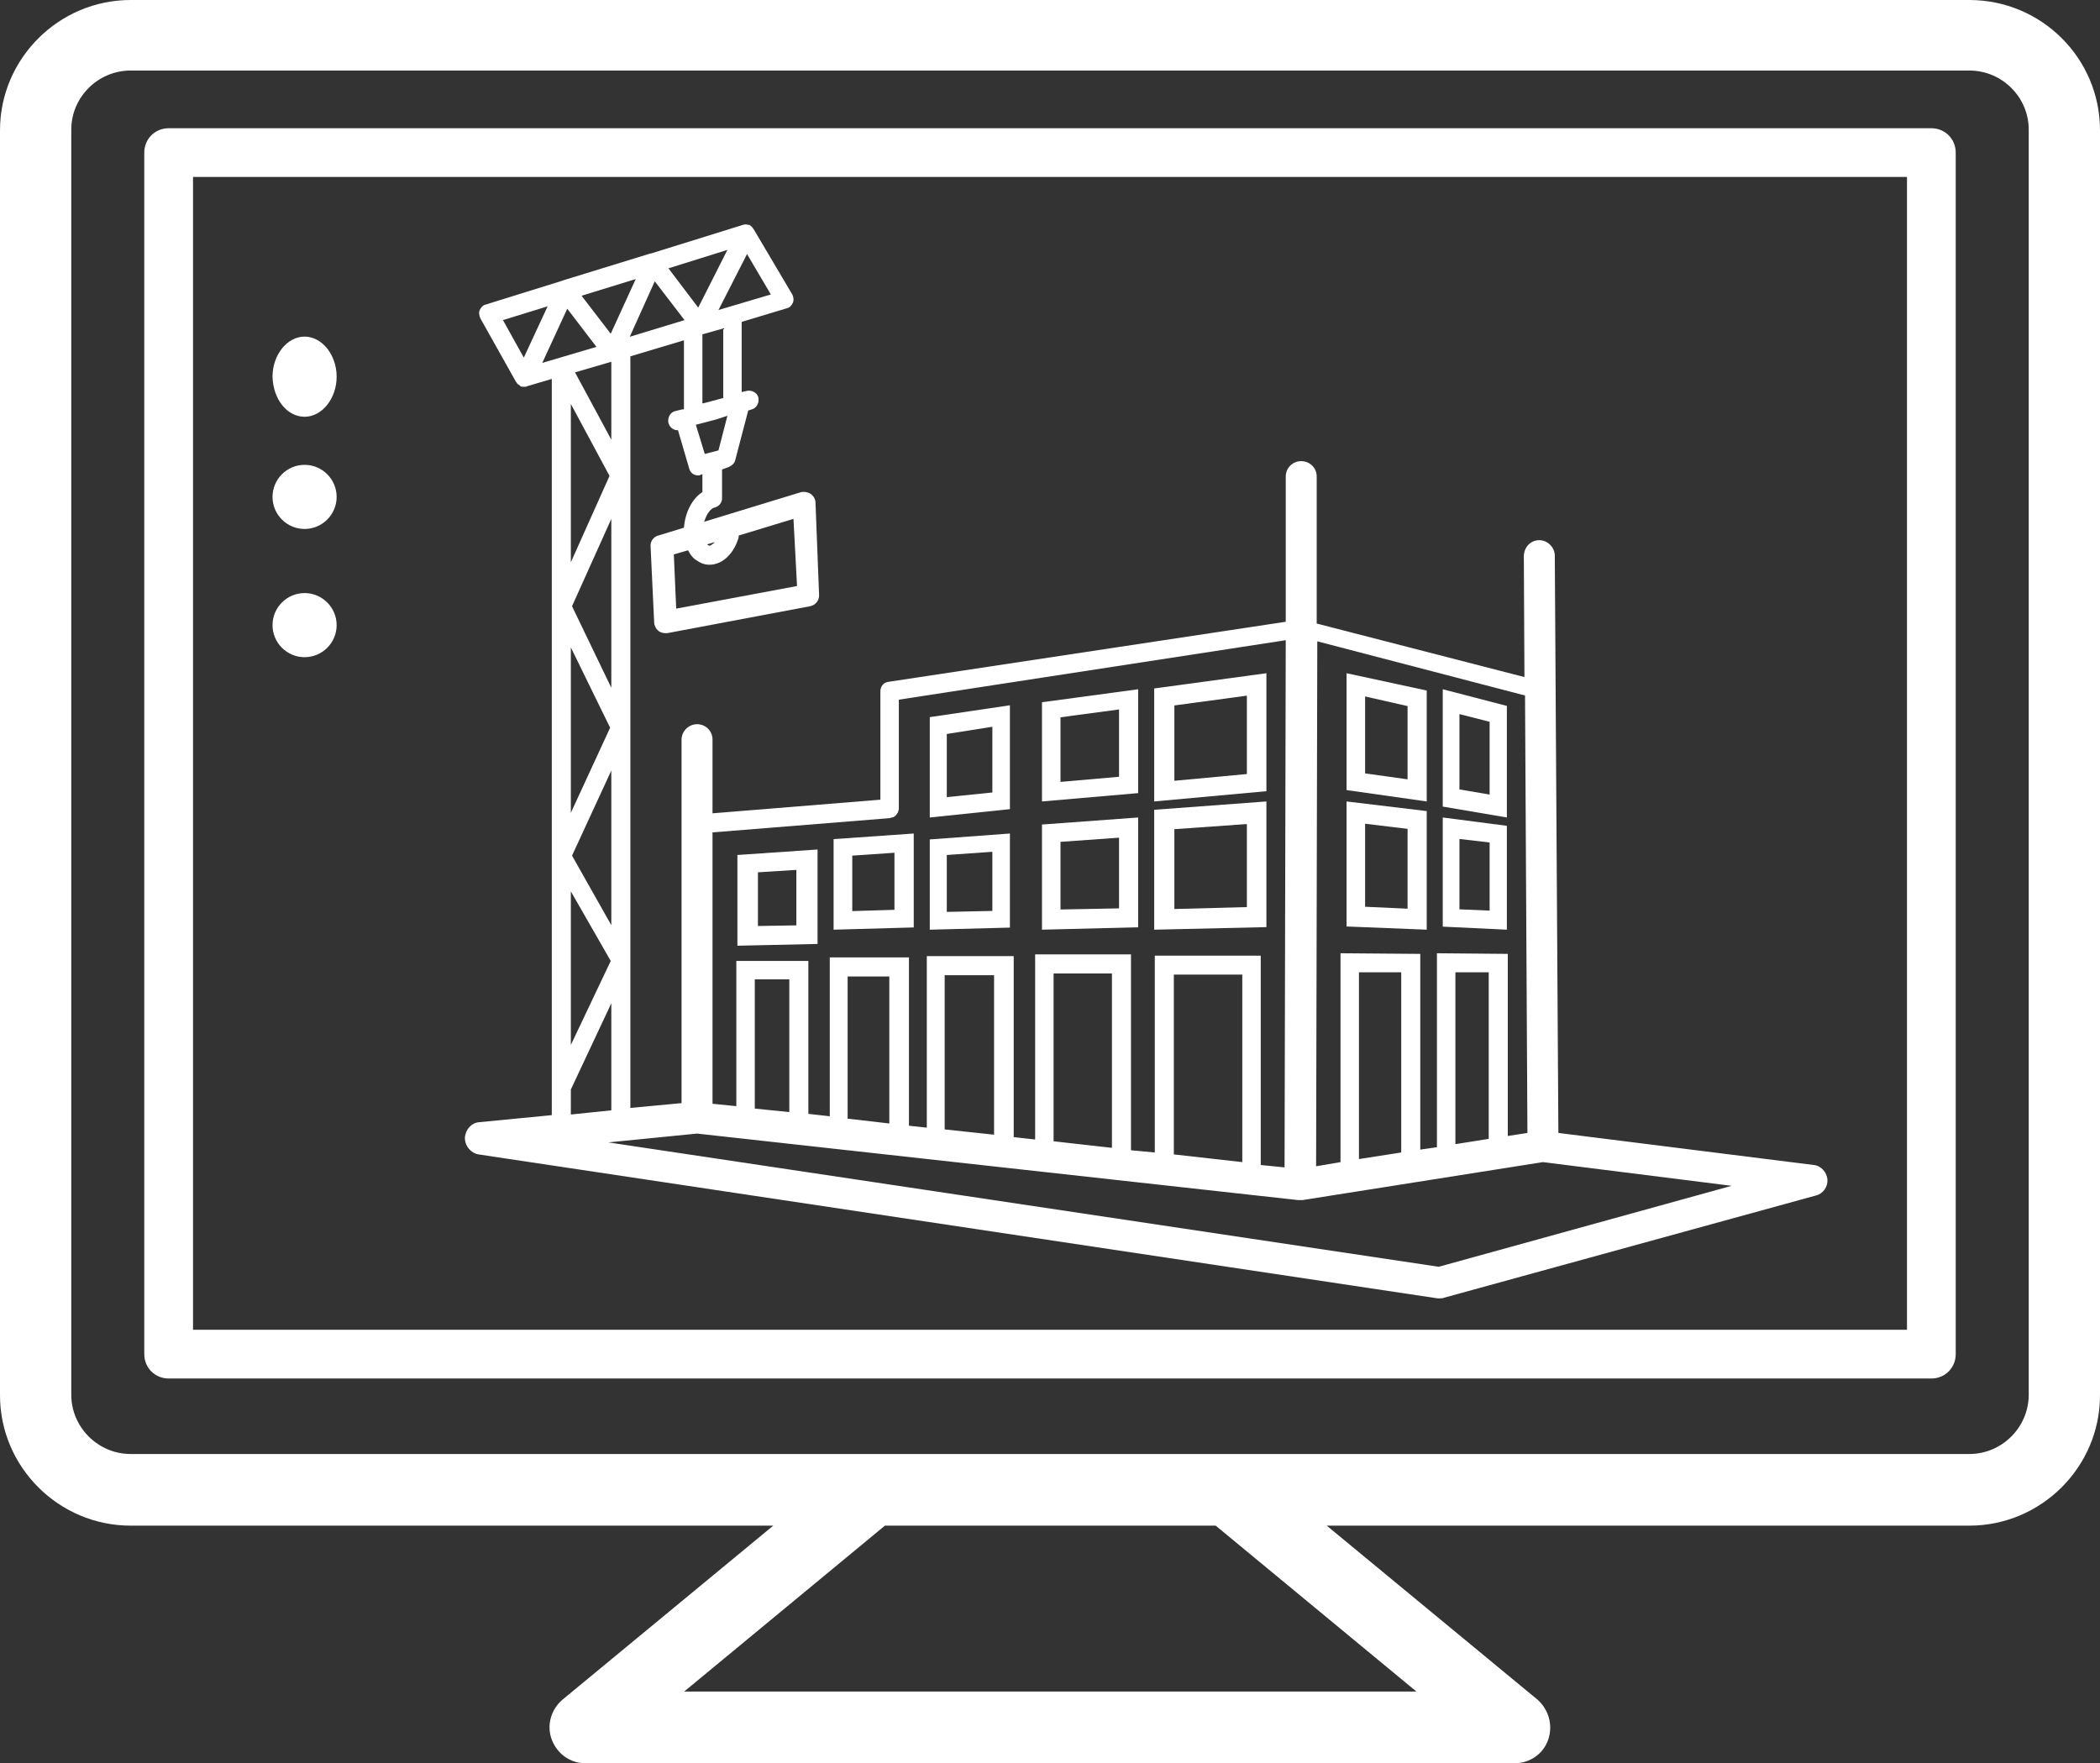
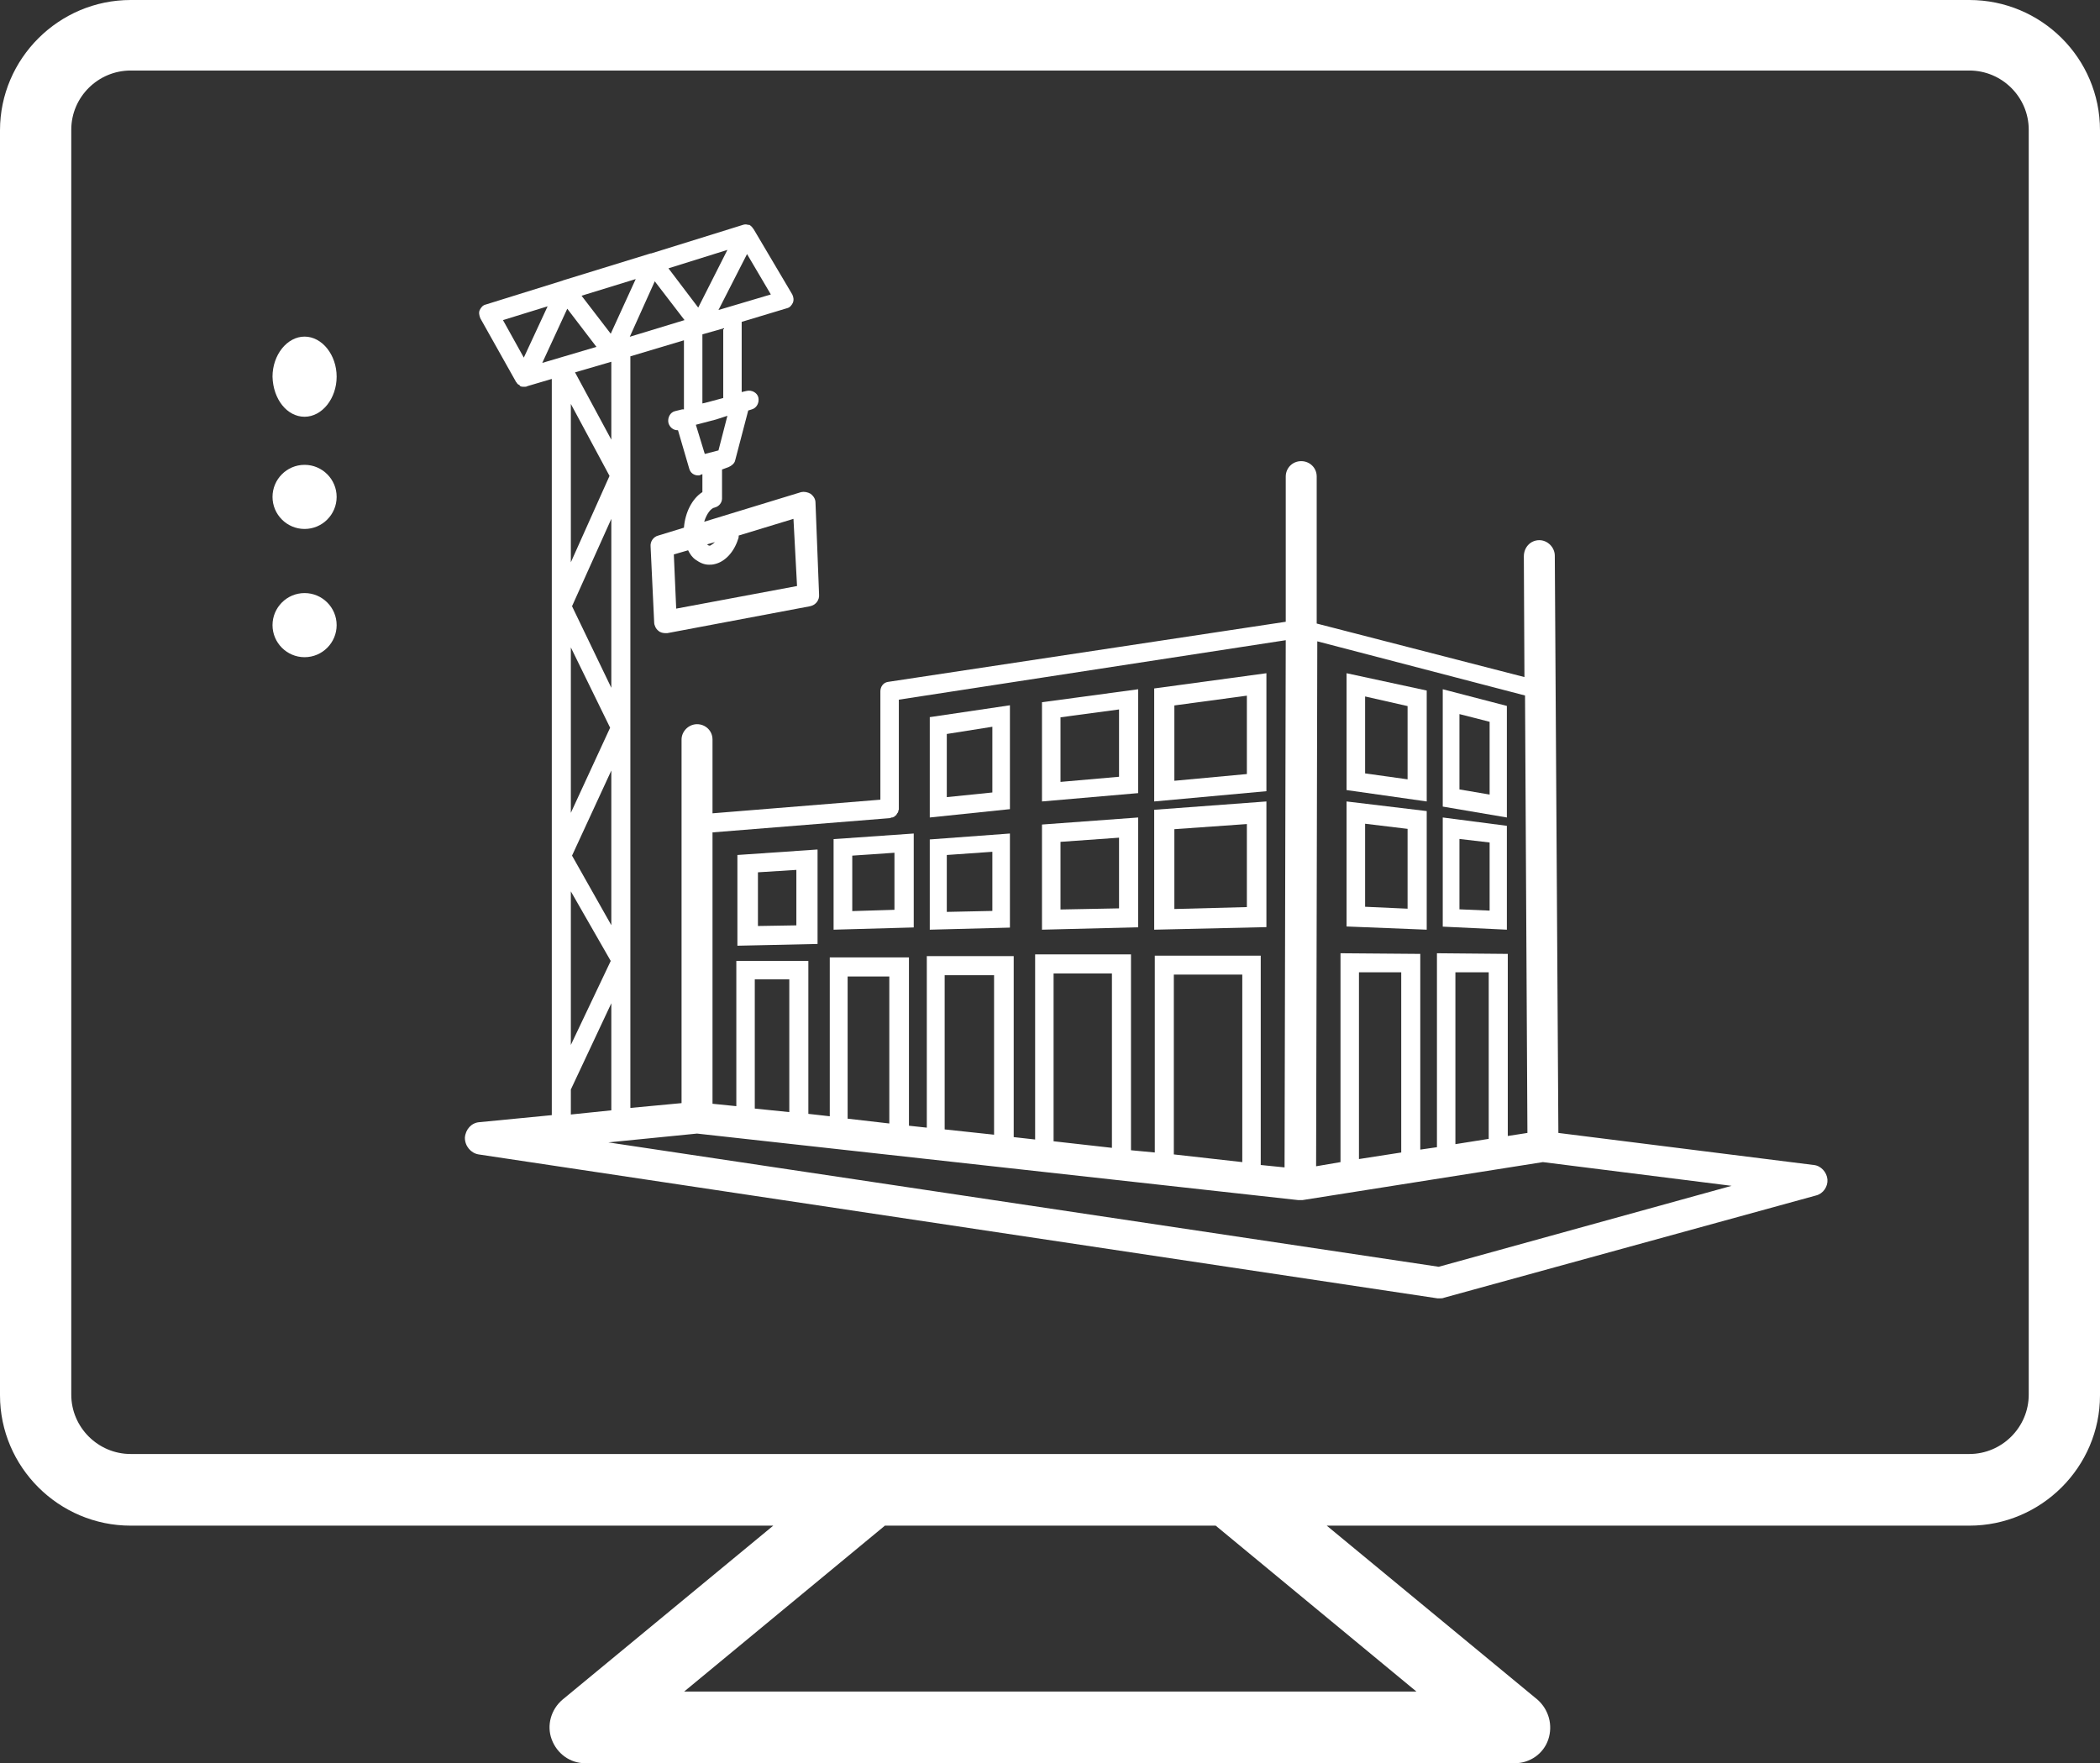
<svg xmlns="http://www.w3.org/2000/svg" width="131" height="110" overflow="hidden">
  <rect width="100%" height="100%" fill="#333333" stroke="none" />
  <defs>
    <clipPath id="clip0">
      <rect x="378" y="2063" width="131" height="110" />
    </clipPath>
  </defs>
  <g clip-path="url(#clip0)" transform="translate(-378 -2063)">
-     <path d="M498.48 2071 388.521 2071C387.668 2071 387 2071.67 387 2072.52L387 2147.48C387 2148.33 387.668 2149 388.521 2149L498.48 2149C499.333 2149 500 2148.33 500 2147.48L500 2072.52C500 2071.67 499.333 2071 498.48 2071ZM496.959 2145.96 390.041 2145.96 390.041 2074.04 496.959 2074.04 496.959 2145.96Z" fill="#FFFFFF" fill-rule="evenodd" />
    <path d="M500.85 2063 386.151 2063C381.668 2063 378 2066.66 378 2071.13L378 2150.05C378 2154.52 381.668 2158.18 386.151 2158.18L426.236 2158.18 413.084 2169.04C412.38 2169.64 412.084 2170.63 412.417 2171.52 412.751 2172.41 413.566 2173 414.492 2173L472.508 2173C473.434 2173 474.287 2172.41 474.583 2171.52 474.879 2170.63 474.62 2169.67 473.916 2169.04L460.764 2158.18 500.85 2158.18C505.332 2158.18 509 2154.52 509 2150.05L509 2071.13C509 2066.62 505.332 2063 500.85 2063ZM466.358 2168.53 420.679 2168.53 433.201 2158.18 453.836 2158.18 466.358 2168.53ZM504.554 2150.01C504.554 2152.04 502.887 2153.71 500.85 2153.71L454.614 2153.71 432.386 2153.71 386.151 2153.71C384.113 2153.71 382.446 2152.04 382.446 2150.01L382.446 2071.09C382.446 2069.06 384.113 2067.4 386.151 2067.4L500.85 2067.4C502.887 2067.4 504.554 2069.06 504.554 2071.09L504.554 2150.01Z" fill="#FFFFFF" fill-rule="evenodd" />
    <path d="M397 2089C398.091 2089 399 2087.86 399 2086.5 399 2085.14 398.091 2084 397 2084 395.909 2084 395 2085.14 395 2086.5 395.036 2087.91 395.909 2089 397 2089Z" fill="#FFFFFF" fill-rule="evenodd" />
    <path d="M399 2094C399 2095.1 398.105 2096 397 2096 395.895 2096 395 2095.1 395 2094 395 2092.9 395.895 2092 397 2092 398.105 2092 399 2092.9 399 2094Z" fill="#FFFFFF" fill-rule="evenodd" />
    <path d="M399 2102C399 2103.1 398.105 2104 397 2104 395.895 2104 395 2103.1 395 2102 395 2100.9 395.895 2100 397 2100 398.105 2100 399 2100.9 399 2102Z" fill="#FFFFFF" fill-rule="evenodd" />
    <path d="M441 2107 436 2107.74 436 2114 441 2113.48 441 2107ZM439.904 2112.44 437.062 2112.73 437.062 2108.79 439.904 2108.34 439.904 2112.44Z" fill="#FFFFFF" fill-rule="evenodd" />
    <path d="M449 2106 443 2106.81 443 2113 449 2112.48 449 2106ZM447.807 2111.46 444.155 2111.78 444.155 2107.75 447.807 2107.26 447.807 2111.46Z" fill="#FFFFFF" fill-rule="evenodd" />
    <path d="M457 2105 450 2105.95 450 2113 457 2112.36 457 2105ZM455.781 2111.29 451.258 2111.71 451.258 2107.01 455.781 2106.4 455.781 2111.29Z" fill="#FFFFFF" fill-rule="evenodd" />
    <path d="M428.959 2116 424 2116.34 424 2122 429 2121.89 429 2116ZM427.678 2120.73 425.281 2120.77 425.281 2117.42 427.678 2117.27 427.678 2120.73Z" fill="#FFFFFF" fill-rule="evenodd" />
    <path d="M435 2115 430 2115.35 430 2121 435 2120.86 435 2115ZM433.797 2119.76 431.165 2119.84 431.165 2116.38 433.797 2116.2 433.797 2119.76Z" fill="#FFFFFF" fill-rule="evenodd" />
    <path d="M441 2115 436 2115.37 436 2121 441 2120.87 441 2115ZM439.904 2119.83 437.062 2119.89 437.062 2116.34 439.904 2116.14 439.904 2119.83Z" fill="#FFFFFF" fill-rule="evenodd" />
    <path d="M449 2114 443 2114.44 443 2121 449 2120.85 449 2114ZM447.807 2119.67 444.155 2119.74 444.155 2115.52 447.807 2115.26 447.807 2119.67Z" fill="#FFFFFF" fill-rule="evenodd" />
    <path d="M457 2113 450 2113.52 450 2121 457 2120.84 457 2113ZM455.781 2119.59 451.258 2119.71 451.258 2114.73 455.781 2114.41 455.781 2119.59Z" fill="#FFFFFF" fill-rule="evenodd" />
    <path d="M467 2106.08 462 2105 462 2112.29 467 2113 467 2106.08ZM465.806 2111.62 463.157 2111.25 463.157 2106.45 465.806 2107.05 465.806 2111.62Z" fill="#FFFFFF" fill-rule="evenodd" />
    <path d="M472 2107.04 468 2106 468 2113.32 472 2114 472 2107.04ZM470.924 2112.57 469.042 2112.25 469.042 2107.55 470.924 2108.03 470.924 2112.57Z" fill="#FFFFFF" fill-rule="evenodd" />
    <path d="M467 2113.6 462 2113 462 2120.8 467 2121 467 2113.6ZM465.806 2119.69 463.157 2119.57 463.157 2114.39 465.806 2114.71 465.806 2119.69Z" fill="#FFFFFF" fill-rule="evenodd" />
    <path d="M472 2114.52 468 2114 468 2120.81 472 2121 472 2114.52ZM470.924 2119.81 469.042 2119.73 469.042 2115.34 470.924 2115.56 470.924 2119.81Z" fill="#FFFFFF" fill-rule="evenodd" />
    <path d="M407.854 2135.02 467.675 2144C467.712 2144 467.786 2144 467.823 2144 467.898 2144 468.009 2144 468.083 2143.96L491.291 2137.58C491.737 2137.47 492.034 2137.02 491.997 2136.58 491.96 2136.13 491.588 2135.72 491.143 2135.68L475.213 2133.68 474.99 2097.67C474.99 2097.15 474.544 2096.7 474.025 2096.7 474.025 2096.7 474.025 2096.7 474.025 2096.7 473.468 2096.7 473.059 2097.15 473.059 2097.71L473.096 2105.24 460.137 2101.9 460.137 2092.73C460.137 2092.17 459.691 2091.77 459.172 2091.77L459.172 2091.77C458.615 2091.77 458.206 2092.21 458.206 2092.73L458.206 2101.79 433.401 2105.54C433.104 2105.58 432.919 2105.84 432.919 2106.13L432.919 2112.89 422.447 2113.74 422.447 2109.14C422.447 2108.58 422.002 2108.18 421.482 2108.18 420.962 2108.18 420.516 2108.62 420.516 2109.14L420.516 2131.82 417.323 2132.12 417.323 2122.99C417.323 2122.95 417.323 2122.91 417.323 2122.88L417.323 2085.23 420.665 2084.23 420.665 2088.54 420.553 2088.54C420.553 2088.54 420.553 2088.54 420.553 2088.54L420.108 2088.65C419.811 2088.72 419.625 2089.06 419.699 2089.39 419.774 2089.65 419.996 2089.84 420.256 2089.84 420.256 2089.84 420.294 2089.84 420.294 2089.84L420.999 2092.25C421.073 2092.51 421.296 2092.66 421.556 2092.66 421.593 2092.66 421.667 2092.66 421.705 2092.62L421.816 2092.58 421.816 2093.7C421.185 2094.1 420.739 2094.96 420.665 2095.92L419.068 2096.41C418.771 2096.48 418.548 2096.78 418.585 2097.11L418.808 2101.83C418.808 2102.01 418.92 2102.24 419.068 2102.35 419.18 2102.46 419.365 2102.5 419.514 2102.5 419.551 2102.5 419.588 2102.5 419.625 2102.5L428.537 2100.82C428.871 2100.75 429.131 2100.45 429.094 2100.08L428.871 2094.36C428.871 2094.14 428.76 2093.96 428.574 2093.81 428.388 2093.7 428.166 2093.66 427.98 2093.7L421.927 2095.55C422.076 2095.07 422.336 2094.7 422.596 2094.66 422.856 2094.59 423.041 2094.36 423.041 2094.1L423.041 2092.29 423.45 2092.14C423.635 2092.06 423.821 2091.91 423.858 2091.73L424.675 2088.61 424.898 2088.54C425.195 2088.46 425.381 2088.13 425.306 2087.79 425.232 2087.5 424.898 2087.31 424.564 2087.39L424.267 2087.46 424.267 2083.08 427.089 2082.23C427.274 2082.19 427.386 2082.04 427.46 2081.89 427.534 2081.71 427.497 2081.52 427.423 2081.37L425.009 2077.29C425.009 2077.29 425.009 2077.29 424.972 2077.25 424.935 2077.18 424.861 2077.1 424.749 2077.03 424.749 2077.03 424.712 2077.03 424.712 2077.03 424.712 2077.03 424.675 2077.03 424.675 2077.03 424.564 2076.99 424.452 2076.99 424.341 2077.03 424.341 2077.03 424.341 2077.03 424.341 2077.03L418.623 2078.81C418.623 2078.81 418.623 2078.81 418.623 2078.81 418.623 2078.81 418.623 2078.81 418.585 2078.81L413.164 2080.48C413.164 2080.48 413.164 2080.48 413.164 2080.48 413.127 2080.48 413.09 2080.52 413.053 2080.52L408.3 2082C408.114 2082.04 408.003 2082.19 407.928 2082.34 407.854 2082.49 407.891 2082.67 407.965 2082.86L410.193 2086.83C410.193 2086.83 410.231 2086.87 410.231 2086.87 410.268 2086.94 410.305 2086.98 410.379 2087.01 410.416 2087.01 410.416 2087.05 410.416 2087.05 410.416 2087.05 410.416 2087.05 410.453 2087.09 410.528 2087.13 410.602 2087.13 410.713 2087.13 410.713 2087.13 410.713 2087.13 410.713 2087.13 410.713 2087.13 410.713 2087.13 410.713 2087.13 410.788 2087.13 410.825 2087.13 410.899 2087.09L412.421 2086.64 412.421 2100.79C412.421 2100.79 412.421 2100.79 412.421 2100.79L412.421 2132.57 407.891 2133.01C407.408 2133.05 407.037 2133.46 407 2133.98 407 2134.5 407.371 2134.94 407.854 2135.02ZM427.72 2099.56 420.182 2100.97 420.034 2097.59 420.925 2097.33C421.036 2097.56 421.185 2097.78 421.408 2097.93 421.667 2098.11 421.927 2098.23 422.224 2098.23 422.336 2098.23 422.447 2098.23 422.596 2098.19 423.227 2098.04 423.784 2097.45 424.044 2096.63 424.081 2096.56 424.081 2096.48 424.081 2096.41L427.497 2095.37 427.72 2099.56ZM422.113 2096.96 422.596 2096.82C422.484 2096.93 422.373 2097 422.299 2097.04 422.224 2097.04 422.187 2097.04 422.113 2096.96 422.113 2097 422.113 2096.96 422.113 2096.96ZM467.749 2142.03 415.949 2134.27 421.482 2133.72 458.986 2137.87C459.023 2137.87 459.023 2137.87 459.06 2137.87 459.06 2137.87 459.097 2137.87 459.097 2137.87 459.134 2137.87 459.209 2137.87 459.246 2137.87L474.247 2135.5 486.018 2136.98 467.749 2142.03ZM427.237 2132.38 425.084 2132.16 425.084 2124.1 427.237 2124.1 427.237 2132.38ZM433.476 2133.09 430.876 2132.79 430.876 2123.92 433.476 2123.92 433.476 2133.09ZM440.011 2133.79 436.929 2133.46 436.929 2123.84 440.011 2123.84 440.011 2133.79ZM447.363 2134.61 443.724 2134.2 443.724 2123.73 447.363 2123.73 447.363 2134.61ZM455.495 2135.5 451.225 2135.02 451.225 2123.8 455.495 2123.8 455.495 2135.5ZM465.41 2134.9 462.773 2135.31 462.773 2123.66 465.41 2123.66 465.41 2134.9ZM470.868 2134.05 468.789 2134.38 468.789 2123.66 470.868 2123.66 470.868 2134.05ZM473.133 2106.39 473.282 2133.68 472.057 2133.87 472.057 2122.51 467.638 2122.47 467.638 2134.57 466.598 2134.72 466.598 2122.51 461.622 2122.47 461.622 2135.5 460.1 2135.76 460.174 2103.01 473.133 2106.39ZM433.513 2114.04C433.55 2114.04 433.587 2114 433.624 2114 433.661 2114 433.698 2114 433.736 2113.97 433.773 2113.97 433.81 2113.93 433.847 2113.89 433.884 2113.86 433.921 2113.86 433.921 2113.82 433.958 2113.78 433.958 2113.74 433.996 2113.71 434.033 2113.67 434.033 2113.63 434.033 2113.63 434.033 2113.6 434.033 2113.56 434.07 2113.52 434.07 2113.48 434.07 2113.48 434.07 2113.45L434.07 2106.65 458.206 2102.94 458.132 2135.83 456.646 2135.68 456.646 2122.62 450.037 2122.62 450.037 2134.9 448.552 2134.76 448.552 2122.54 442.573 2122.54 442.573 2134.09 441.236 2133.94 441.236 2122.65 435.815 2122.65 435.815 2133.35 434.701 2133.23 434.701 2122.73 429.762 2122.73 429.762 2132.64 428.426 2132.49 428.426 2122.95 423.933 2122.95 423.933 2132.01 422.447 2131.86 422.447 2114.93 433.513 2114.04ZM416.135 2105.91 413.684 2100.82 416.135 2095.37 416.135 2105.91ZM416.135 2090.43 413.87 2086.23 416.135 2085.57 416.135 2090.43ZM419.699 2079.74 423.376 2078.59 421.556 2082.19 419.699 2079.74ZM420.702 2082.97 417.286 2084.01 418.845 2080.55 420.702 2082.97ZM416.098 2083.82 414.278 2081.45 417.657 2080.41 416.098 2083.82ZM415.206 2084.64 411.827 2085.64 413.387 2082.26 415.206 2084.64ZM416.023 2092.69 413.61 2098.08 413.61 2088.2 416.023 2092.69ZM416.06 2108.4 413.61 2113.71 413.61 2103.39 416.06 2108.4ZM413.61 2118.61 416.098 2122.95 413.61 2128.19 413.61 2118.61ZM413.684 2116.38 416.135 2111.07 416.135 2120.72 413.684 2116.38ZM423.376 2088.94 422.819 2091.1 421.965 2091.32 421.408 2089.5 422.67 2089.17 423.376 2088.94ZM423.116 2087.83 422.15 2088.09 421.816 2088.17 421.816 2083.86 423.116 2083.49 423.116 2087.83ZM422.819 2082.34 424.601 2078.85 426.086 2081.37 422.819 2082.34ZM412.161 2082.11 410.676 2085.31 409.376 2082.97 412.161 2082.11ZM413.61 2130.97 416.135 2125.59 416.135 2132.27 413.61 2132.53 413.61 2130.97Z" fill="#FFFFFF" fill-rule="evenodd" />
  </g>
</svg>